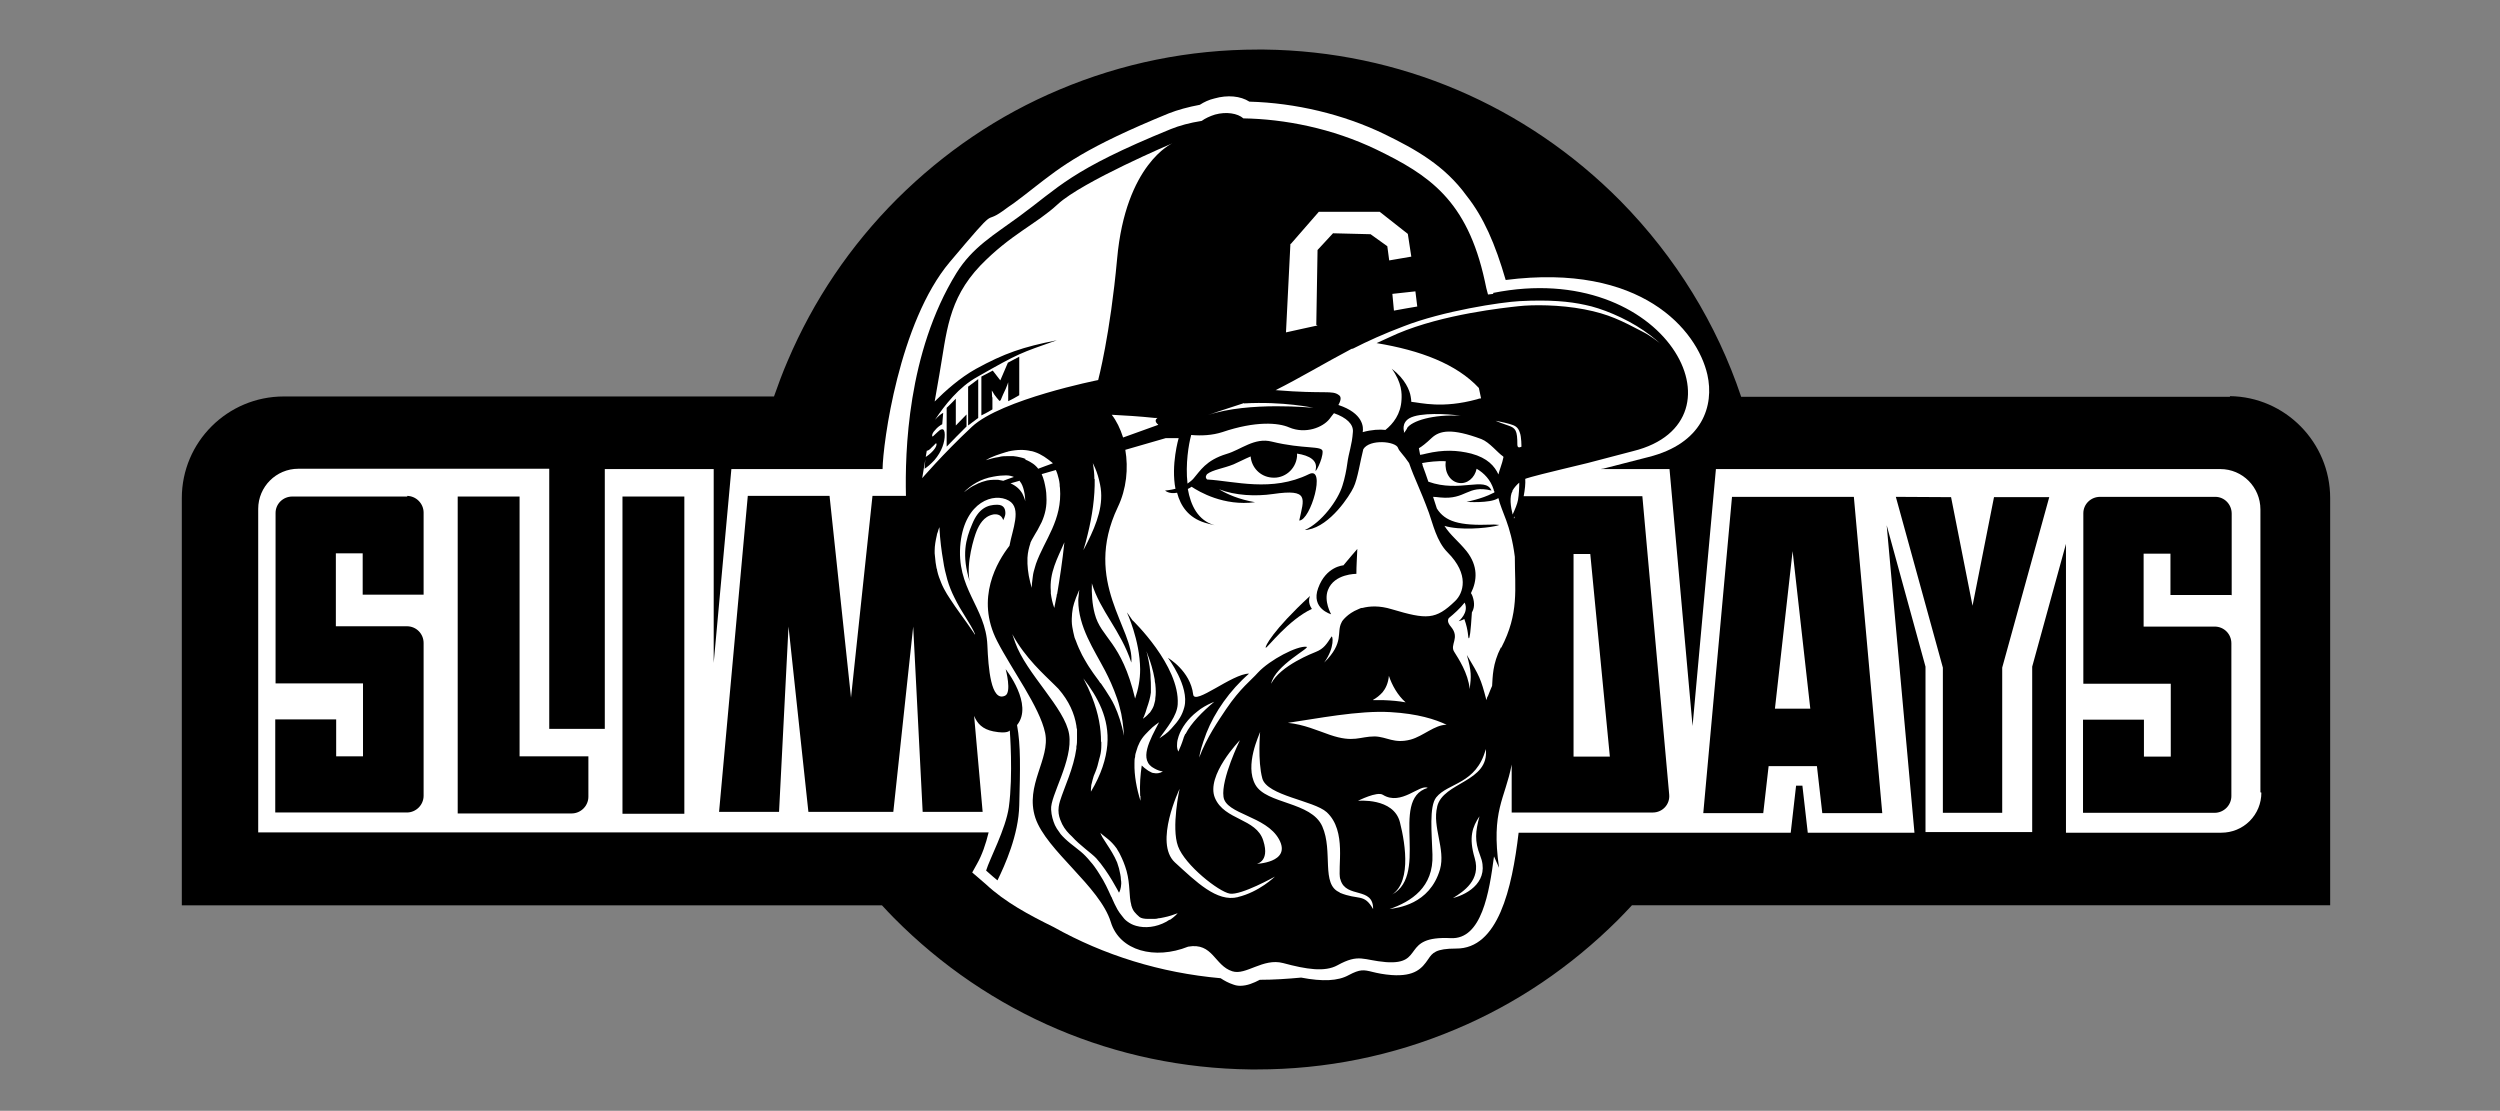
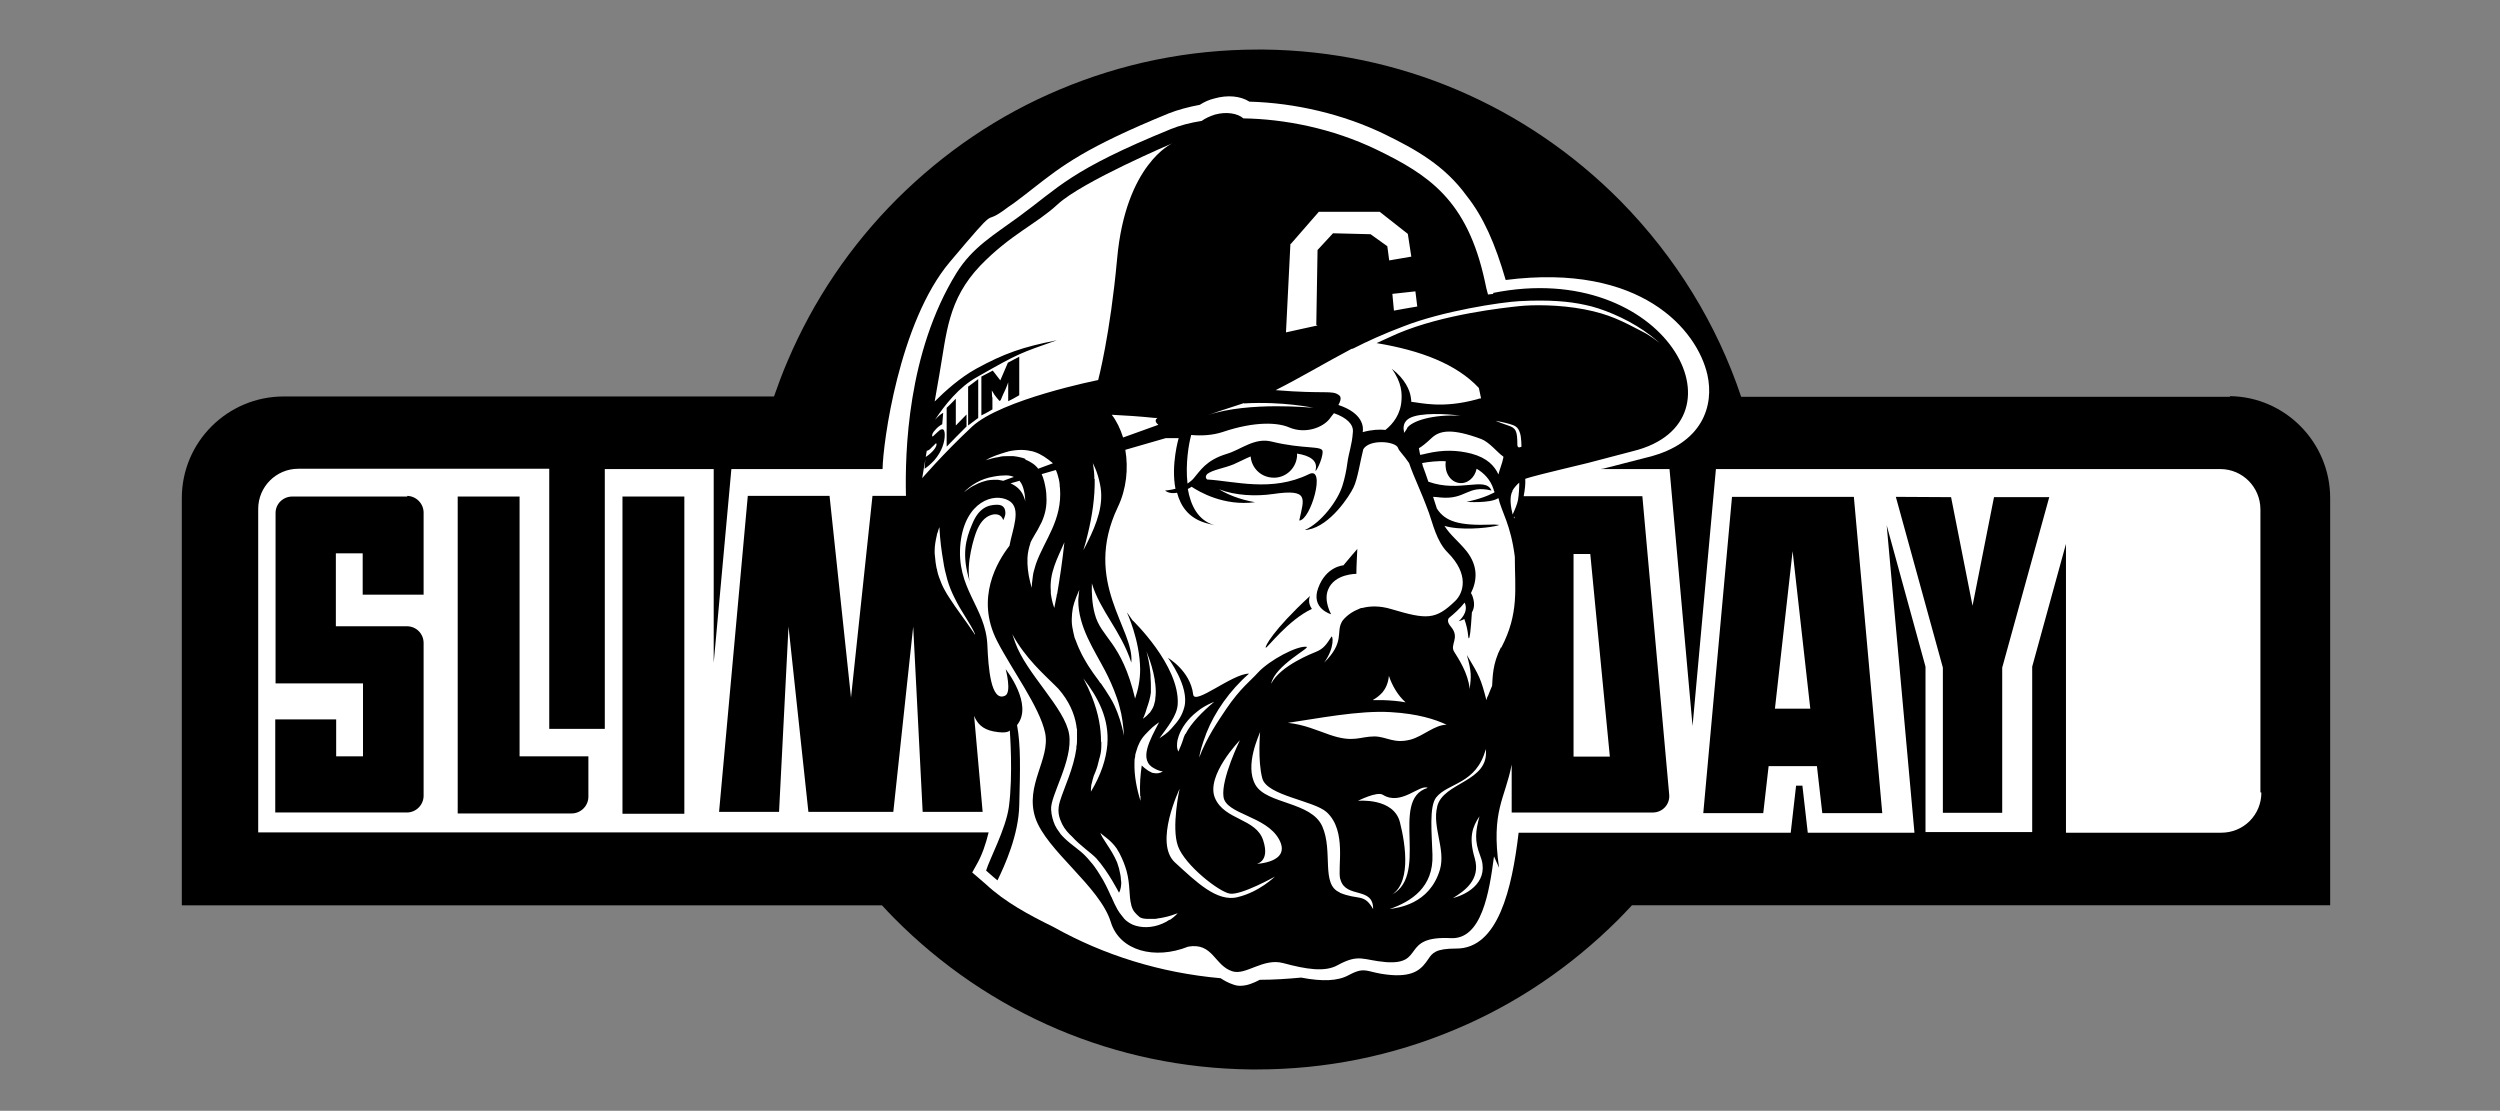
<svg xmlns="http://www.w3.org/2000/svg" id="Layer_1" data-name="Layer 1" version="1.1" viewBox="0 0 792 351.9">
  <rect x="0" y="0" width="792" height="351.9" fill="#808080" stroke="none" />
  <defs>
    <style>
      .cls-1 {
        fill: #000;
      }

      .cls-1, .cls-2 {
        stroke-width: 0px;
      }

      .cls-2 {
        fill: #fff;
      }
    </style>
  </defs>
  <circle class="cls-2" cx="403.5" cy="176.9" r="150.9" />
  <rect class="cls-2" x="75.9" y="141.9" width="645.4" height="127.6" />
  <path class="cls-1" d="M706.5,125.7h-.4s-154.5,0-154.5,0c-7.7-23-20.7-44.2-38.2-62-30.1-30.4-70.2-47.5-112.9-48h0s0,0,0,0c-.7,0-1.3,0-2,0-21.8,0-43,4.3-62.9,12.7-19.3,8.1-36.5,19.8-51.4,34.6-14.8,14.8-26.5,32.1-34.7,51.4-1.6,3.7-3,7.5-4.3,11.2H89.9c-17.8,0-32.3,14.4-32.3,32.2v129c0,0,221.8,0,221.8,0,1.3,1.4,2.5,2.7,3.8,4,30.1,30.4,70.2,47.5,113,48,.7,0,1.3,0,2,0,21.8,0,43-4.3,62.9-12.7,19.3-8.1,36.5-19.8,51.4-34.6,1.5-1.5,3-3.1,4.5-4.7h212.2c0,0,9,0,9,0v-129c0-17.6-14.2-32.1-31.8-32.3ZM716.4,251.1c0,3.4-1.3,6.6-3.7,9-2.4,2.4-5.6,3.7-9,3.7h-49.2s0-91.5,0-91.5l-10.7,38.9v52.4s-33.8,0-33.8,0v-52.4s-12.3-44.8-12.3-44.8l8.8,97.4h-33.8s-1.7-14.9-1.7-14.9h-2s-1.7,14.9-1.7,14.9h-86.2c-2.1,17.8-6.5,36.8-19.8,36.7h0c-6.5,0-7.5,1.4-8.8,3.3-2,3-4.3,5.6-11.6,5.1-2.6-.2-4.5-.6-6.1-1-2.8-.7-3.9-.9-7.5,1-3.4,1.9-8.3,2.1-15.1.8-4.3.4-8.7.7-13.1.7-1.9,1-4,1.9-6.2,1.9-.7,0-1.4-.1-2.2-.4-1.5-.5-2.8-1.2-4-2-19.1-1.7-37-7.3-52.9-16.2-7.9-3.9-15.4-7.9-21.5-13.6l-4.3-3.7,1.5-2.7c1.6-2.8,2.8-6.3,3.7-10H81.8c0,0,0-102.5,0-102.5,0-7,5.7-12.7,12.7-12.7h79.5s0,82.4,0,82.4h17.6s0-82.3,0-82.3h34.5s0,61.4,0,61.4l5.6-61.4h47.9c.1-8.1,5.2-46.5,21.3-65.6s10.2-11.5,16.7-16.1c1.2-.9,2.5-1.8,3.8-2.7,2.4-1.8,4.5-3.4,6.5-5,8.6-6.7,16-12.5,42.4-23.3,2.8-1.1,6.1-2,9.8-2.7,1.4-.9,2.9-1.6,4.6-2,4.2-1.2,8.3-.8,11.1,1,14.6.4,29.7,4,42.6,10.2,10.3,5,19.3,10.1,26.2,19.6,5.4,6.8,9.1,15.3,12.4,26.7,43-5.5,60.7,15.9,63.9,30,2.2,9.8-1.5,21.8-18.7,26.1-5.9,1.5-10.4,2.7-14.4,3.7h-.3c-.1,0-.2.1-.3.1h21.7s7.3,81.4,7.3,81.4l7.4-81.4h52.2s64.9,0,64.9,0h0c1.7,0,3.7,0,6.2,0h36.5c7,0,12.7,5.7,12.7,12.8v89.6Z" />
  <g>
    <path class="cls-1" d="M129.1,157.3h-36.5c-2.9,0-5.3,2.3-5.3,5.2v54s27.7,0,27.7,0v23.1s-8.5,0-8.5,0v-11.7s-19.3,0-19.3,0v29.5s41.7,0,41.7,0c2.9,0,5.3-2.4,5.3-5.3v-48.4c0-2.9-2.3-5.3-5.3-5.3h-22.5s0-23.1,0-23.1h8.5s0,13.1,0,13.1h19.3s0-26,0-26c0-2.9-2.4-5.3-5.3-5.3Z" />
    <path class="cls-1" d="M164.6,157.3h-19.6s0,100.4,0,100.4h36.1c2.9,0,5.3-2.4,5.3-5.3v-12.8s-21.8,0-21.8,0v-82.3Z" />
    <rect class="cls-1" x="197.2" y="157.3" width="19.6" height="100.5" />
    <path class="cls-1" d="M548.7,157.4l-9.1,100.2h19s1.7-14.9,1.7-14.9h15.3s1.7,14.9,1.7,14.9h19s-9-100.2-9-100.2h-38.5ZM562.3,224.5l5.6-49.9,5.6,49.9h-11.2Z" />
    <polygon class="cls-1" points="624.9 191.9 618.1 157.5 600.6 157.4 615.5 211.5 615.5 257.5 634.3 257.5 634.3 211.5 649.2 157.5 631.7 157.5 624.9 191.9" />
-     <path class="cls-1" d="M707,188.7v-26c0-2.9-2.3-5.3-5.2-5.3h-36.5c-2.9,0-5.3,2.3-5.3,5.2v54s27.7,0,27.7,0v23.1s-8.5,0-8.5,0v-11.7s-19.3,0-19.3,0v29.5s41.7,0,41.7,0c2.9,0,5.3-2.4,5.3-5.3v-48.4c0-2.9-2.3-5.3-5.3-5.3h-22.5s0-23.1,0-23.1h8.5s0,13.1,0,13.1h19.3Z" />
    <path class="cls-1" d="M302.8,126.3c-1,1-1.9,2-2.9,2.9,0,4.1,0,8.2,0,12.3,2.1-2.2,4.2-4.3,6.3-6.4,0-1.3,0-2.5,0-3.8-1.1,1.2-2.3,2.3-3.4,3.5,0-2.8,0-5.7,0-8.5Z" />
    <path class="cls-1" d="M309.9,120.1c-1.1.8-2.1,1.6-3.2,2.4,0,4.1,0,8.2,0,12.3,1.1-.8,2.1-1.6,3.2-2.4,0-4.1,0-8.2,0-12.3Z" />
    <path class="cls-1" d="M314.3,125.8c0-.6-.1-2.1-.1-2.1,0,0,0,0,0,0,0,0,.6.9.8,1.3.5.7,1,1.3,1.6,2,.1,0,.3-.1.4-.2.5-1.2,1-2.4,1.6-3.6.3-.6.8-2.1.8-2.1h0s0,1.6,0,2.2c0,1.3,0,2.6,0,3.8,1.2-.6,2.4-1.2,3.5-1.9,0-4.1,0-8.2,0-12.2-1.2.6-2.4,1.3-3.6,1.9-.8,1.9-1.6,3.8-2.4,5.6,0,0,0,0,0,0-.8-1-1.6-2.1-2.4-3.1-1.2.6-2.4,1.3-3.6,1.9,0,4.1,0,8.2,0,12.3,1.2-.6,2.4-1.2,3.5-1.9,0-1.3,0-2.6,0-3.8Z" />
    <path class="cls-1" d="M314.5,163c2.9-.5,3.3,1.8,3.3,1.8s.7-1.2.7-2.2c0-1-.2-2.7-2.6-2.7-3.1,0-5.9,1.2-7.9,6.1-2.1,4.9-3.4,9.8-.8,18.2-1.2-5.7,1.4-14.1,2.2-16,.8-1.9,2.2-4.6,5.2-5.2Z" />
    <path class="cls-1" d="M421.7,194.6s-2.4-4.2-1-7.7c2-5.2,9-5.1,9-5.1,0-2.6.2-5.2.3-7.9-1.5,1.7-2.9,3.4-4.4,5.2,0,0-5.5.3-8,7.2-2.4,6.5,4.1,8.3,4.1,8.3Z" />
    <path class="cls-1" d="M415.6,192.9c-.3-.5-1.4-2-.6-4.1-11.9,11-14.4,16.2-14,16.4.4.2,7.1-8.8,14.6-12.3Z" />
    <path class="cls-1" d="M473.1,93.1l-1.7.2c-.4-1.3-.7-2.7-1-4.2-5.6-25.8-17.8-33.7-34.3-41.7-14.1-6.8-29.3-9.7-42.2-9.9-1.8-1.6-5.4-2.2-9-1.2-1.6.5-3.1,1.2-4.2,2-3.8.6-7.1,1.5-9.8,2.6-32.1,13.1-35.3,18.4-48.2,27.8-7.9,5.8-14.6,9.6-19.7,17.8-15.6,25.3-16.3,56.9-16,70.6h-10.6s-6.8,63.9-6.8,63.9l-6.8-63.9h-25.9s-9.1,100.1-9.1,100.1h19s3-58.7,3-58.7l6.3,58.7h26.9s6.3-58.7,6.3-58.7l3,58.7h19s-2.7-30.4-2.7-30.4c1,2.4,2.6,4.2,6.1,4.9,4.6.9,5.2-.3,5.2-.3,0,0,1.1,14.1-.3,24.3-1,7-6.1,16.4-7.2,20.1,1.7,1.5,2.7,2.4,3.6,3.1,2.3-4.7,6.7-14.4,6.9-23.8.3-11.7.5-18.8-.7-25.4,5.3-6.5-3.6-17.7-3.6-17.7,0,0,2,7.4-.2,8.4-4.5,2.1-5.3-8.9-5.6-16-.5-12.2-10.1-17.9-8.5-32.5,1.5-13,10.6-16,15.3-13.3,4.2,2.4,1.1,9.2.2,14.3-3.8,4.9-10.9,16.6-3.9,30.2,4.6,9,13.5,20.9,15.2,29.1,1.7,8.3-6.5,16.5-3.1,26.9,3.5,10.4,20.4,21.7,23.9,33,2.8,9.2,14,12,24.5,7.8,7.9-1.4,8.3,6,14,7.8,4.3,1.4,9.7-4.3,16.1-2.6,7.4,2,13.2,2.9,17.2.7,6.9-3.8,8.1-1.6,15.4-1,12.5.9,4.5-8.4,20.5-7.6,9.8.5,12.2-14.5,13.7-25.9.5,1.1,1.1,2.5,1.6,3.6-2.6-18.2,1.9-21.7,4-32.7,0-.1,0-.2,0-.3v15.5s44.7,0,44.7,0c3.1,0,5.5-2.6,5.2-5.7l-8.5-94.5h-37.6c.4-2.1.6-4,.5-5.5.7-.3,1.4-.4,1.9-.6,1.5-.5,17.8-4.4,17.8-4.4,3.7-1,8.4-2.2,14.5-3.8,37.5-9.3,10.4-61.1-44.4-50.1ZM449,97.1c-2.3.4-4.8.8-7.4,1.3l-.5-5.3,7.3-.8.6,4.9ZM409,77.2l8.8-10.1h19.3c0,0,8.9,7,8.9,7l1.1,7.2-7,1.2-.6-4.5-5.3-3.8-11.9-.3-4.9,5.3-.4,23.7.4.2c-3.4.7-6.7,1.5-10,2.2l1.4-28ZM394.1,127.8c12.5-.7,22,1.4,22,1.4,0,0-20.5-2.1-33.4,2.3,3.5-1.3,8.8-2.9,11.4-3.8ZM372.6,154.8c-1.9.5-3.5.6-3.5.6,0,0,1.2,1.2,3.8.7,1.1,4.2,3.6,7.9,8.8,9.5.9.3,1.9.5,3.1.8-5.3-1.5-7.6-6.3-8.5-11.5.4-.2.8-.4,1.2-.7,2.4,1.6,10.2,6.2,20.1,4.9-5.1-.9-8.8-2.5-11.4-4.1,5.1,2,11.6,2.3,17.1,1.5,11.6-1.7,9.8,1.4,8.3,8.4,3.6,0,8.6-17.4,3.1-14.7-11.8,5.8-23.6,2.2-32.3,1.7-.7-.7-.3-1.3,0-1.7,1.8-1.4,5.2-1.8,8.4-3.1,1.4-.6,3.5-1.7,5.4-2.5.3,3.5,3,6.4,6.7,6.7,4,.4,7.6-2.6,8-6.7,0-.3,0-.6,0-.9,4,.6,6.6,2.2,5.9,5.1-.4,1.7,2.3-3.2,2.2-5.8-.1-1.9-5.9-.6-16.1-3.1-5.5-1.4-9.8,2.6-14.3,3.9-6.6,2-8.4,5.4-10.5,7.8-.5.6-1.2,1.1-1.9,1.6-.7-6.2.4-12.6,1.1-15.1,0-.1,0-.2.1-.3,3.2.3,6.7.1,9.8-.9,10.6-3.6,17.8-3,21.2-1.5,5.2,2.2,10.7,0,12.8-2.7.5-.7,1-1.3,1.4-1.8,4,1.4,6.2,3.5,6,5.9-.3,4.4-1.3,6.3-1.8,10.2-.2,1.6-.8,4.7-1.5,6.8-1.4,4.7-6.7,11.8-11.9,14.1.3,0,.7,0,1-.1,7.1-1.3,13.2-10.8,14.4-13.4,1.3-2.6,2.2-8.7,3.1-12.1,2-3.3,10.3-2.5,11-.4.3,1,1.7,2.1,3.5,4.8,1.8,5.2,3.4,7.9,6.3,15.8,1.2,3.3,2.4,9,5.9,12.5,7,7,5,12.9,2.4,15.4-6.2,6-9,5.9-20.1,2.6-3.9-1.2-7-1-9.3-.4,0,0,0,0-.2,0-.3,0-.6.2-1.1.4-3.5,1.4-5.1,3.8-5.1,3.8,0,0,0,0,0,0,0,.1-.2.3-.2.4-1.7,3.2,1,6.3-5.5,12.7,3.5-4.9,2.7-8.8,2.3-8.2-1.5,2.3-2.4,3.8-4.9,4.8-.7.3-11.3,4.3-14.2,10.1,1.2-5.8,12.7-11.5,11.2-11.7-2.9-.4-11.6,4.1-15.4,8.2-2.1,2.4-5.5,4.8-10.1,11.6-2.4,3.6-6.1,8.9-8.5,15.3.3-1.9.8-3.8,2.3-7.8,2.6-6.6,7.4-13.5,13.5-18.8-5.3,0-17.3,10.2-17.7,6.6-.9-7.5-8-11.6-8-11.6,0,0,6.9,9.1,5.2,15.6-.7,2.6-1.7,4.2-4.1,6.8-1.4,1.6-2.7,2.3-3.8,3.1,2.4-3.4,5.6-7.1,5.8-10.8.7-12.2-14.3-26.6-14.3-26.6,0,0,0,0,.1.2-1.1-1.7-1.9-2.7-1.9-2.7,0,0,4.1,8.7,4.2,18,0,3.3-.6,6.4-1.6,9.3,0,0,0,0,0,0-4.3-18.2-10.8-19.1-12.8-26.9-.8-3-1-6.4-.9-9.6,2.6,8.7,9.2,15,12.5,25.1,1.1-10.6-15.6-25.4-4.3-49.2,2.8-5.8,3.4-12.4,2.4-18.2l12.8-3.7h4.1s-2.5,8.5-1,16.1ZM479.1,155.5c.7-1.2,1.5-2,2.2-2.6,0,1.7-.1,3.7-.4,5.5-.2,1.2-1,3.1-1.7,4.6-.6-2.4-1.1-5.7,0-7.5ZM479.6,164.2c0,0,0-.2,0-.3.1-.1.2-.2.3-.3l-.2.6ZM480.7,140.9c0-4.5-.5-5.3-2.9-6.1-3.5-1.2-4-1.5-4-1.5,0,0,2.7.5,4.4,1,1.7.5,2.7.9,3.3,2.8.5,1.3.5,4.4.5,4.4,0,0-1.3.8-1.3-.6ZM476.3,144.8c-.2,1-.5,2.1-.9,3.2-.3.8-.5,1.6-.7,2.3-1.2-2.6-3.4-5.2-8.6-6.6-4.4-1.1-8.8-1.3-14.3,0-.7.2-1.3.3-1.9.4-.1-.7-.3-1.4-.4-2.1.9-.5,2.2-1.5,4.1-3.3,2.5-2.3,6.3-3.1,15.7.4,2.6,1,5.2,4.4,6.9,5.5ZM445.8,135.7c-1.4,2.3-1,1-1,1,0,0-.9-2.7,1.7-4.2,3.3-1.9,12.2-1.4,16.2-.8-8.6-.5-15.5,1.6-17,4ZM440.5,225.6c8.7.5,14.2,2.3,17.8,4-3.8,0-7.4,3.6-11.4,4.7-5.3,1.4-7.5-.9-11.4-1-4.8,0-6.6,2.1-14.2-.5-3.8-1.3-8.2-3.3-13.3-3.8,9-1.3,22.4-4,32.5-3.4ZM435,221.7c1.1-.6,2.1-1.4,3-2.4.9-1.1,1.8-2.8,2-5.2,1,3,2.8,6.2,5.3,8.4-2.1-.4-4.5-.6-7.1-.7-1.1,0-2.1,0-3.2,0ZM375.5,232.5c-.2.5-.5,1-.6,1.5-.5,1.6-1.1,3-1.6,4.1-.3-.6-.5-1.4-.4-2.4,0-.8.2-1.6.5-2.5.9-2.6,2.9-5.5,5.9-7.8,1.3-1.1,2.9-2,4.7-2.8.2,0,.4-.2.7-.3-3.7,3.1-7.4,6.8-9.1,10.2ZM361.3,252.2c0,.5,0,1,0,1.5-1.2-3.8-2-8-1.9-11.9,0-.7,0-1.4.2-2,0-.7.2-1.3.4-1.9.5-1.9,1.4-3.7,2.8-5.2.8-.9,1.6-1.6,2.3-2.3.7-.6,1.4-1.1,2.1-1.6-2.9,5.6-6.7,12.1-1.4,14.7.9.5,1.8.8,2.6.9-1,.6-2,.7-2.9.5-.5,0-.9-.3-1.3-.5-.3-.1-.5-.3-.8-.5-.6-.4-1.2-.9-1.7-1.4-.4,2.8-.7,6-.5,9.6ZM364.5,214.6c0-.5,0-1.1-.1-1.7-.2-2.4-.7-4.6-1.2-6.6.1.4.3.7.4,1.1.9,2.3,1.7,4.9,2.2,7.8,0,.5.1,1,.2,1.5.2,1.8.2,3.3,0,4.5,0,.3,0,.6-.1.9-.1.6-.3,1-.4,1.5-.3.8-.7,1.4-1.1,2-.1.2-.3.3-.4.4-.3.4-.7.7-1,1-.3.2-.6.5-.9.7,0-.2.2-.5.3-.7.4-1,.7-1.8.9-2.6.7-2,1.1-3.4,1.3-5,0-.2,0-.5,0-.7,0-.3,0-.5,0-.8,0-.1,0-.3,0-.4,0-.8,0-1.7-.1-2.8ZM348.8,234.9c0-4-.7-8.7-2.9-14.2-.4-.9-.8-1.9-1.2-2.8-.5-1-1-2-1.5-3,4.6,6,8.3,12.7,7.6,21.1-.4,4.4-1.9,9.3-5.2,14.8,0-.6,0-1.2.1-1.8,0-.2,0-.4.1-.6.2-.8.4-1.7.7-2.6.2-.4.3-.8.5-1.2.5-1.2.9-2.6,1.2-4,.1-.4.2-.8.3-1.1.3-1.1.4-2.3.4-3.4,0-.3,0-.7,0-1ZM348.7,216.5c-.2-.2-.4-.5-.5-.7-.4-.5-.7-1-1.1-1.5-.5-.7-1.1-1.5-1.6-2.3-.4-.5-.7-1.1-1.1-1.7-.5-.9-1.1-1.8-1.6-2.8-.7-1.4-1.4-2.9-2-4.6-.1-.3-.3-.6-.4-1-.3-1.1-.5-2.2-.7-3.3-.2-1.2-.2-2.4-.1-3.6,0-.8.2-1.6.3-2.5.2-.9.5-1.9,1-3.2.3-.7.6-1.5,1-2.4,0,.3,0,.5-.1.8,0,.8-.2,1.6-.2,2.5,0,8.4,5,15.6,8.5,22.3,1.2,2.3,2.6,5.3,3.8,8.8.3.9.6,1.8.8,2.7.4,1.4.7,2.9.9,4.4.2,1.5.4,3.1.5,4.7-.8-3.9-1.8-6.9-3-9.5-.4-.9-.9-1.8-1.4-2.6-1-1.7-2-3.1-3-4.6ZM346.7,151.8c0-1.7-.2-3.4-.5-5.1.2.5.5,1,.7,1.5.7,1.6,1.2,3.3,1.6,5.3,1.3,6.2-1,12.3-4,18.3-.4.9-.9,1.7-1.3,2.5.5-1.6,1-3.3,1.4-5.1,1.4-5.7,2.3-11.7,2.2-17.5ZM366.9,134.6c-2.1.8-6.2,2.2-11.1,4-.9-2.8-2.1-5.3-3.6-7.2,4.2.2,8.8.5,13.6,1,.3,0,.6,0,.9,0-.9.6-.7,1.4.2,2.1ZM308.8,201c-.1-.2-.2-.3-.3-.5-2.9-4.3-5.5-7.6-7.6-10.9-.3-.5-.6-.9-.9-1.4-.1-.2-.3-.5-.4-.7-.4-.7-.8-1.4-1.1-2.1-.1-.2-.2-.5-.3-.7-.5-1.2-1-2.5-1.3-3.9,0-.3-.1-.6-.2-.8-.1-.6-.2-1.2-.3-1.8-.1-.9-.2-1.9-.3-2.9,0-.3,0-.6,0-.9,0-1.5.3-3.2.7-4.9,0-.3.2-.7.3-1,.1-.5.3-1,.5-1.5.2,4.1.7,7.8,1.2,10.6.3,2.2.8,4.2,1.3,6,.6,2.1,1.4,4,2.2,5.6,2.3,4.8,5.1,8.2,6.6,11.7ZM292.1,151.8s.6-3.7,1.5-9c0,0,0,0,0,0,.4,0,1-.4,1.5-1,.6-.5,1.1-1.1,1.3-1.3.2-.1.3,0,.3.2,0,.5-.3,1.2-1.1,2.1-.9,1-1.9,1.7-2.4,2l-.3,3.7c.7-.4,1.9-1.4,3.1-2.7,2.4-2.8,3.3-5.7,3.3-8.1,0-1.1-.3-1.8-.9-1.7-.4,0-.9.4-1.4.9-.5.5-1.1,1-1.4,1.3-.2.2-.3,0-.3-.2,0-.4.2-1,.9-1.7.8-1,1.7-1.6,2.3-1.9l.3-3.6c-.7.3-1.6,1.1-2.6,2.2,3.1-4.7,7.6-10.4,13.4-13.6,13.5-7.7,13.6-7.5,25.2-11.6-10.7,2.1-16.6,4.1-25.7,9.1-5,2.8-9.6,6.9-13,10.3.5-3,1-5.9,1.5-8.6,2.3-13,2.6-23.6,13-34.5,9.6-9.9,17.7-13.1,24.5-19.4,7.8-7.2,36.3-19.3,36.3-19.3,0,0-14.8,6.5-17.5,36.6-2.2,24.1-6,38.4-6,38.4,0,0-30.7,6.1-40,14.8-9.3,8.7-16.2,16.8-16.2,16.8ZM334.8,188.3c0,.4-.1.8-.2,1.2-.2,1.1-.4,2.2-.6,3.1-.6-1.6-.9-3.1-1.1-4.6,0-.2,0-.5,0-.7-.5-5.9,2.1-10.4,4.3-15.5-.6,5.8-1.5,11.7-2.3,16.4ZM335,194.7s0,0,0-.1c0,0,0,0,0-.1,0,0,0,.2,0,.3ZM327.1,186.9c-1.1-3.2-1.5-6-1.6-8.3,0-.7,0-1.3,0-1.9.1-1.8.5-3.3.9-4.5,0-.2.1-.4.2-.6.1-.2.2-.4.3-.6.7-1.3,1.4-2.4,1.8-3.1.5-.9.9-1.7,1.3-2.5,1.1-2.5,1.7-5,1.5-8.2,0-1.4-.3-3-.7-4.7-.2-.8-.5-1.6-.8-2.3l4.5-1.3c.2.4.3.8.5,1.3.3,1,.6,2.1.7,3.2,0,.4,0,.8.1,1.2.8,10.2-4.9,16.4-7.6,24-.1.3-.2.6-.3,1-.3,1-.6,2-.7,3-.2,1.4-.4,2.8-.3,4.4ZM324.9,145.4c-.5-.2-1-.4-1.6-.5-.7-.2-1.5-.3-2.3-.4-.6,0-1.2,0-1.7,0-1,0-2,0-2.9.3-1.5.2-2.8.6-4.1,1,2.1-1.3,4.3-1.9,6.5-2.6.2,0,.4-.1.7-.2,2.8-.6,5.1-.6,7.1-.1.4,0,.8.2,1.2.3,2.1.7,3.9,2,5.7,3.5,0,0,0,0,0,.1-1.6.6-3.1,1.1-4.6,1.7-.1-.2-.3-.3-.4-.5-.1-.1-.3-.3-.4-.4-.5-.5-1.1-.9-1.8-1.3-.5-.3-1-.5-1.5-.7ZM317.8,152.3c-.5-.1-1-.2-1.6-.3-.2,0-.4,0-.6,0-1.2,0-2.5,0-3.9.5-.5.1-.9.3-1.4.5-.2,0-.5.2-.7.3-.9.4-1.9.9-2.8,1.6-.2.2-.5.3-.7.5-.2.2-.4.3-.7.5,2.2-2.2,5.2-4.2,9.3-4.9,1.6-.3,2.9-.4,4-.4,1,0,1.8.2,2.5.5-1.4.5-2.6.9-3.6,1.3ZM320.2,153.1l2.8-.8c0,0,.1.1.1.2.6.7,1,1.7,1.3,3,0,.3.2.7.2,1,.1.8.2,1.5.2,2.3-.2-.9-.5-1.6-.9-2.4-.8-1.4-2-2.5-3.8-3.3ZM370.6,291.3c-.4.2-.7.5-1.1.7-3.3,1.8-6.8,2.1-9.6,1.3-1.1-.3-2-.8-2.8-1.4-.7-.5-1.2-1.1-1.7-1.8-.5-.6-1-1.3-1.4-2-.6-1.1-1.2-2.3-1.7-3.5,0-.2-.2-.4-.3-.6-1-2.2-2-4.5-3.7-7.1-.5-.8-1-1.6-1.6-2.4-.4-.5-.8-1.1-1.3-1.6-.5-.6-.9-1.1-1.5-1.7-1.8-1.9-4.3-3.4-6.5-5.5-.3-.3-.5-.5-.8-.8-.4-.4-.8-.9-1.1-1.4-.2-.3-.5-.7-.7-1-.2-.4-.4-.7-.6-1.1-.6-1.4-1.1-3-1.2-4.9-.4-4.3,7-15.6,5.7-23.9-1.3-8.3-13.6-19.2-17.1-29.1-.3-.9-.6-1.8-.9-2.6,4.1,7.6,10.2,12.9,13.4,16.1.5.5.9.9,1.2,1.2,3.4,3.9,5.1,7.9,5.7,11.7,0,.4.1.8.2,1.2,0,.2,0,.4,0,.6,0,.6,0,1.2,0,1.8,0,.2,0,.4,0,.6,0,.8,0,1.6-.2,2.4,0,.2,0,.4,0,.6-.9,6.4-3.8,12.2-5.2,16.7-.2.6-.3,1.2-.4,1.8-.2,1.5,0,2.8.5,4.1.2.5.4,1,.6,1.4.8,1.6,2,2.9,3.1,3.9,2.5,2.8,6.2,5.3,7.7,6.9,3.8,4.2,7.2,10.9,7.2,10.9,0,0,.4-.6.6-1.8.1-.6.2-1.4,0-2.4,0-1-.3-2.1-.6-3.5-.2-.6-.4-1.3-.6-1.9-1.8-4.3-5.1-7.9-5.3-9.5,0,.2.3.4.5.6.9.8,2.8,1.9,4.6,4.4.1.1.2.3.3.5.2.3.4.7.6,1,.1.2.2.4.3.6.7,1.4,1.4,3,2,5.1,1.2,4.4.7,8,1.5,10.8,0,.1,0,.3.1.4.2.7.5,1.3.9,1.8s1,1.1,1.6,1.6c.5.4,1.5.6,2.7.6.5,0,1,0,1.6,0,.6,0,1.1,0,1.7-.2.6,0,1.2-.2,1.8-.3,1.5-.3,3-.8,4.3-1.3-.8.9-1.7,1.6-2.6,2.2ZM392.2,284.2c-6.7,1.7-13.3-4.9-20-11-6.7-6.2,1.5-23.3,1.5-23.3,0,0-2.7,12.2-.5,18.2,2.2,6,12.9,14.4,16.4,15,3.6.6,14.3-5.4,14.3-5.4,0,0-5,4.9-11.8,6.5ZM397.6,273.8s4.9-.4,2.6-7.5c-2.2-7.1-12.3-6.4-15.3-13.5-3-7.1,7.9-18.3,7.9-18.3,0,0-6,12.3-5.2,17.9.7,5.6,13.5,6,17.6,13.5,4.1,7.5-7.5,7.8-7.5,7.8ZM424.4,282.7c-6-2.5-2-13-5.5-20.9s-17.7-7-21.2-13.2c-3.5-6.2,1.3-15.9,1.5-16.7,0,0-.8,9.2.7,14.7s16.3,7,20.4,10.7c6.5,6,3.3,17.6,4.3,21.3,0,0,0,0,.1,0,0,0,0,.1,0,.2,1.8,5.9,10.4,2,10.3,9.2-2.9-5.1-4.6-2.7-10.6-5.2ZM439.7,284.1c7.7-3.2,5.6-16.5,3.8-23.6-2-7.9-13.3-6.8-13.3-6.8,0,0,6.1-3.1,7.9-1.9,5.8,3.6,11.7-3.5,14.2-2.2-12.6,3.7,1.5,29-12.6,34.4ZM460.3,284.5c3.4-2.1,8.9-5.7,6.9-12.6-2-6.7-.7-10,1.5-13.3-1.3,4.9-1.6,7.8.2,12.4,3.2,7.9-3.5,12.2-8.6,13.5ZM455.3,255.6c-1.6,6.4,2.7,13.4.9,19.8-3.3,11.3-13.7,12.2-16,12.6,6.9-2.4,14-6.9,13.6-17.3-.2-6.7-1.1-15.2,1.2-18.1,3.8-4.7,12.7-4.1,15.7-15.3,1.2,10.5-13.5,10.4-15.4,18.2ZM475.5,205.1c-2.7,5.2-2.6,9.4-2.8,12.2-.3.6-.5,1.2-.8,1.9-.2.5-.4,1-.6,1.5,0,0-.1,0-.2,0,0,0,0,0,.1,0-.1.4-.2.7-.3,1.1-1.8-6.9-2.2-7.6-6.2-14.3,1.5,5.3,1.4,6.7.9,10.8-.5-5.1-3.6-9.7-4.9-11.8-1.5-2.3,1.9-4.4-1-7.9-1.2-1.4-1.1-2.2-.7-2.8,1.7-1.4,3.5-3,5-4.9,1.5,3.2-1.9,5.9-1.9,5.9,0,0,.9-.2,1.8-.7,1.4,3.9,1.1,5.9,1.4,6.1.3.2.6-1.9,1-8.2.7-1.2,1-2.8.2-5.1-.1-.3-.3-.7-.5-1,2-4,2.3-8.6-1.4-13.3-2.6-3.2-5.1-5-7-8,5,1.5,13.1.7,15.9.1.5-.1,1-.2,1.5-.4-.7,0-1.5-.2-2.5-.1-10.3.4-14.7-1-17.3-5.1-.4-1.2-.8-2.4-1.2-3.7.6,0,1.3.1,2.3.2,8.2.8,8.5-4.1,16.2-2.2-2-4.6-10,.8-20-2.8-.6-1.8-1.2-3.5-1.8-5.1,0-.3-.1-.6-.2-.8,2.2-.4,4.8-.7,7.5-.6,0,.1,0,.2,0,.3-.4,3.2,1.4,6.2,4.2,6.6,2.6.4,5-1.6,5.6-4.5,2.4,1.4,4.4,3.5,5.4,6.6,0,.3.2.6.3.8-.2.2-.4.3-.7.4-3.2,1.7-8.2,2.7-8.2,2.7,0,0,7.4.5,9.9-1.1,0,0,.1,0,.2-.1,1,4.4,3.9,8.3,5.2,18.6,0,10.2,1.4,17.9-4.3,28.8ZM498.5,175.5h5.3s6.2,64.2,6.2,64.2h-11.5s0-64.2,0-64.2ZM529.7,112.3s-4.2-4.6-9.3-7.2c-6.7-3.5-10.7-5.6-18.5-7.1s-16.3-1.5-20.8-1c-4.5.5-23.8,2.5-38.4,8.7-1.4.6-3.7,1.7-6.6,3,13.9,2.3,25.3,6.6,32.4,14.2l.7,3.3c-.4,0-.8.1-1.3.3-11,3-17.7,1.1-20.8.8,0-.5-.1-1.1-.2-1.7-.3-1.9-1.7-5.5-6-8.8,3.3,4.5,3.2,8,3.1,9.8-.2,4.6-2.7,7.7-5.1,9.6-1.8-.2-4.3-.1-7.2.7.3-1.5.2-6-7.7-8.6.9-1.6.9-2.6.2-3.1-2.2-1.7-4.2-.3-20.1-1.6,7.6-3.8,15.4-8.5,24.1-13.1.1,0,.3,0,.5-.1,4.5-2.3,9.8-4.7,15.9-7,12.5-4.9,31-7.7,36.8-8,9.6-.5,15.8.1,20.8,1.2,5,1,12.5,4,18.5,8.1,6,4.1,8.9,7.9,8.9,7.9Z" />
  </g>
</svg>